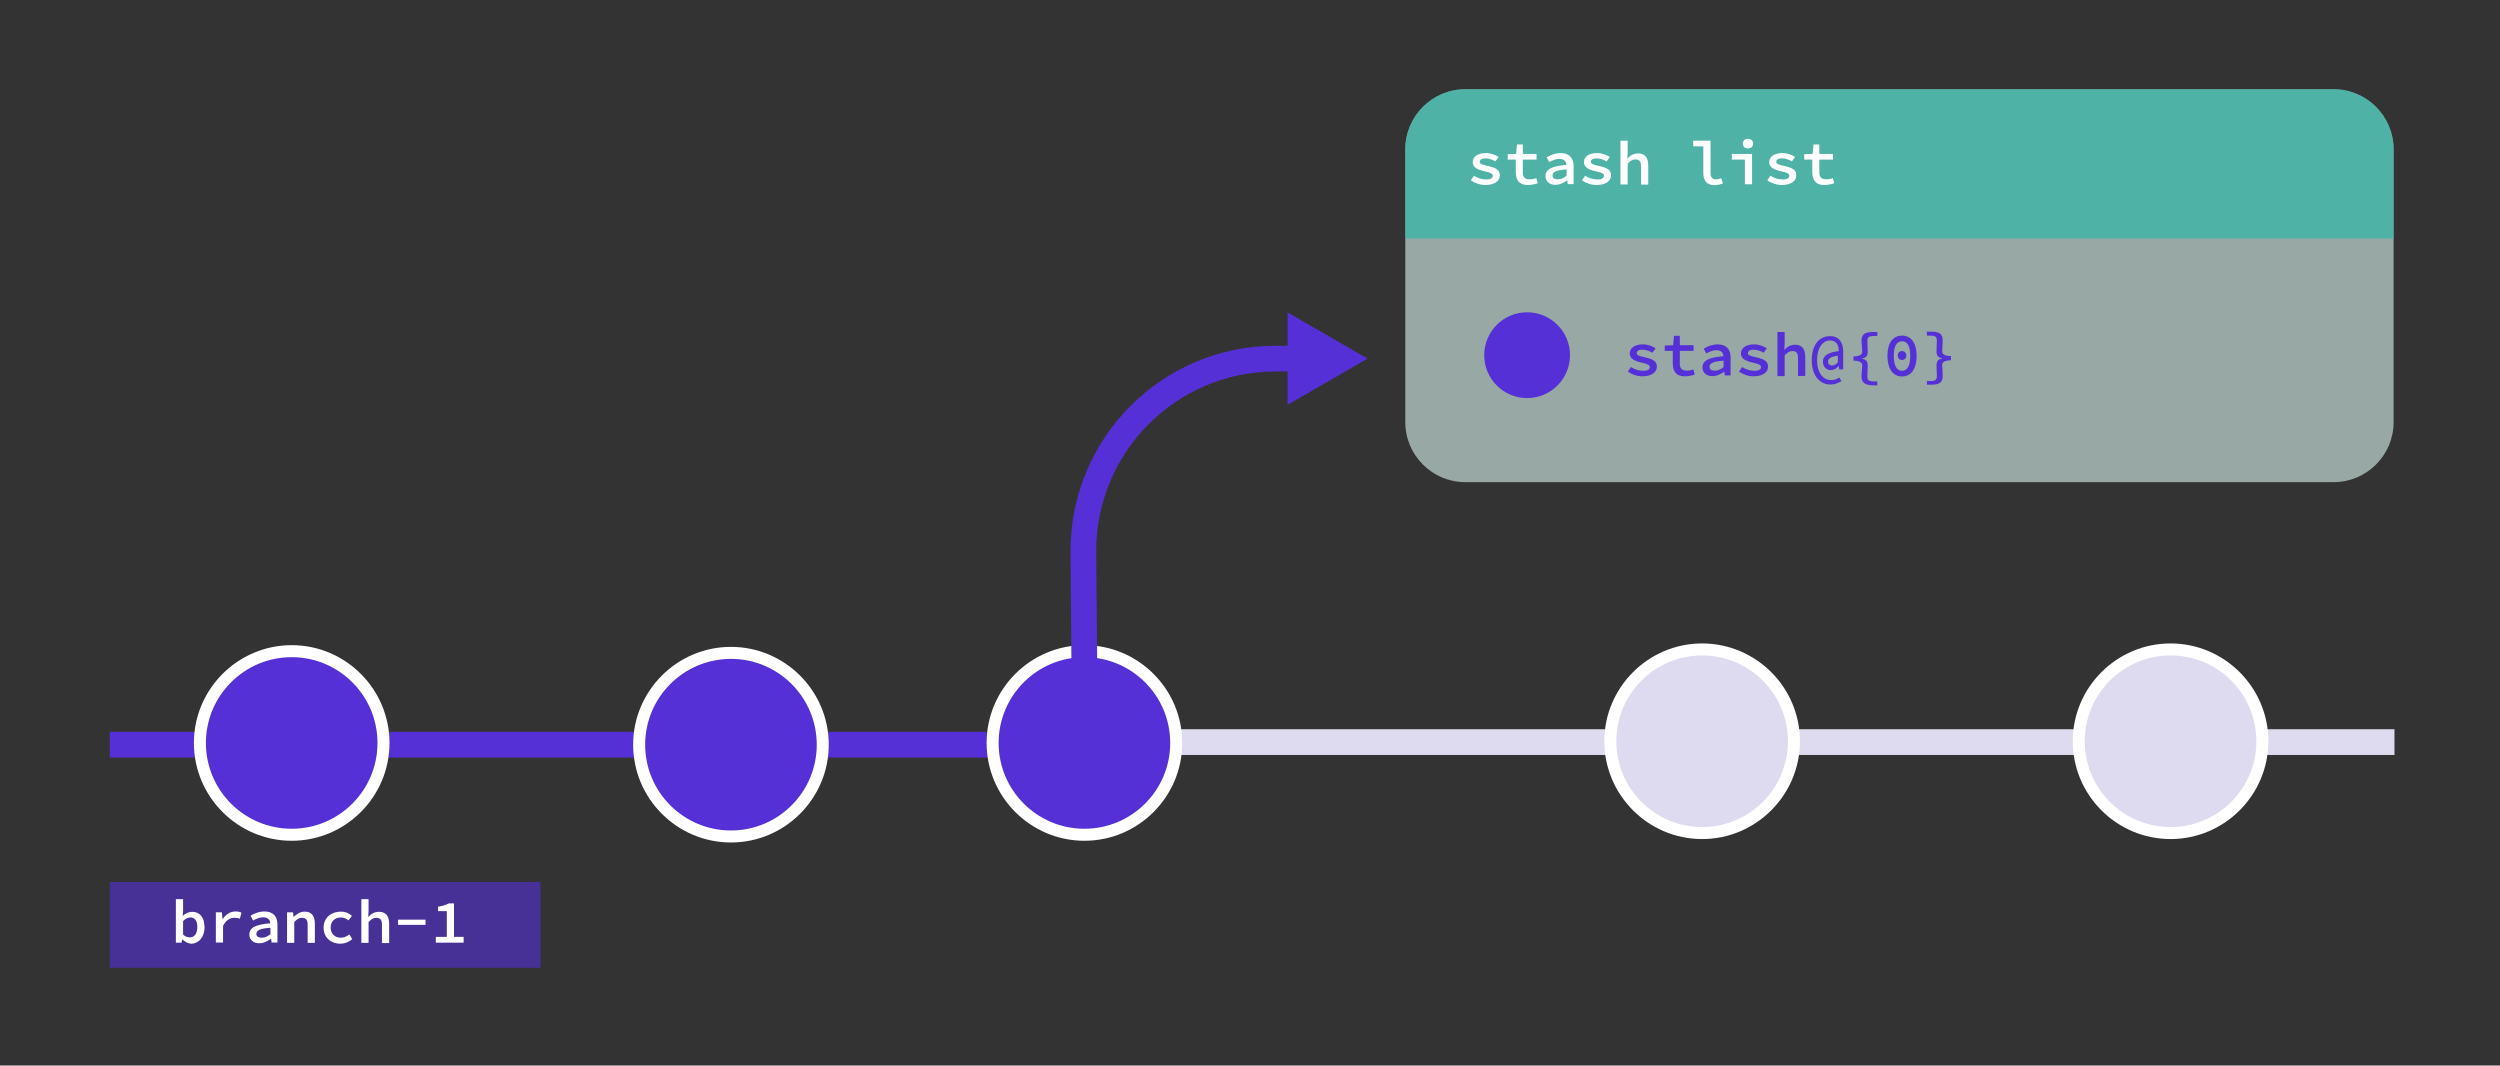
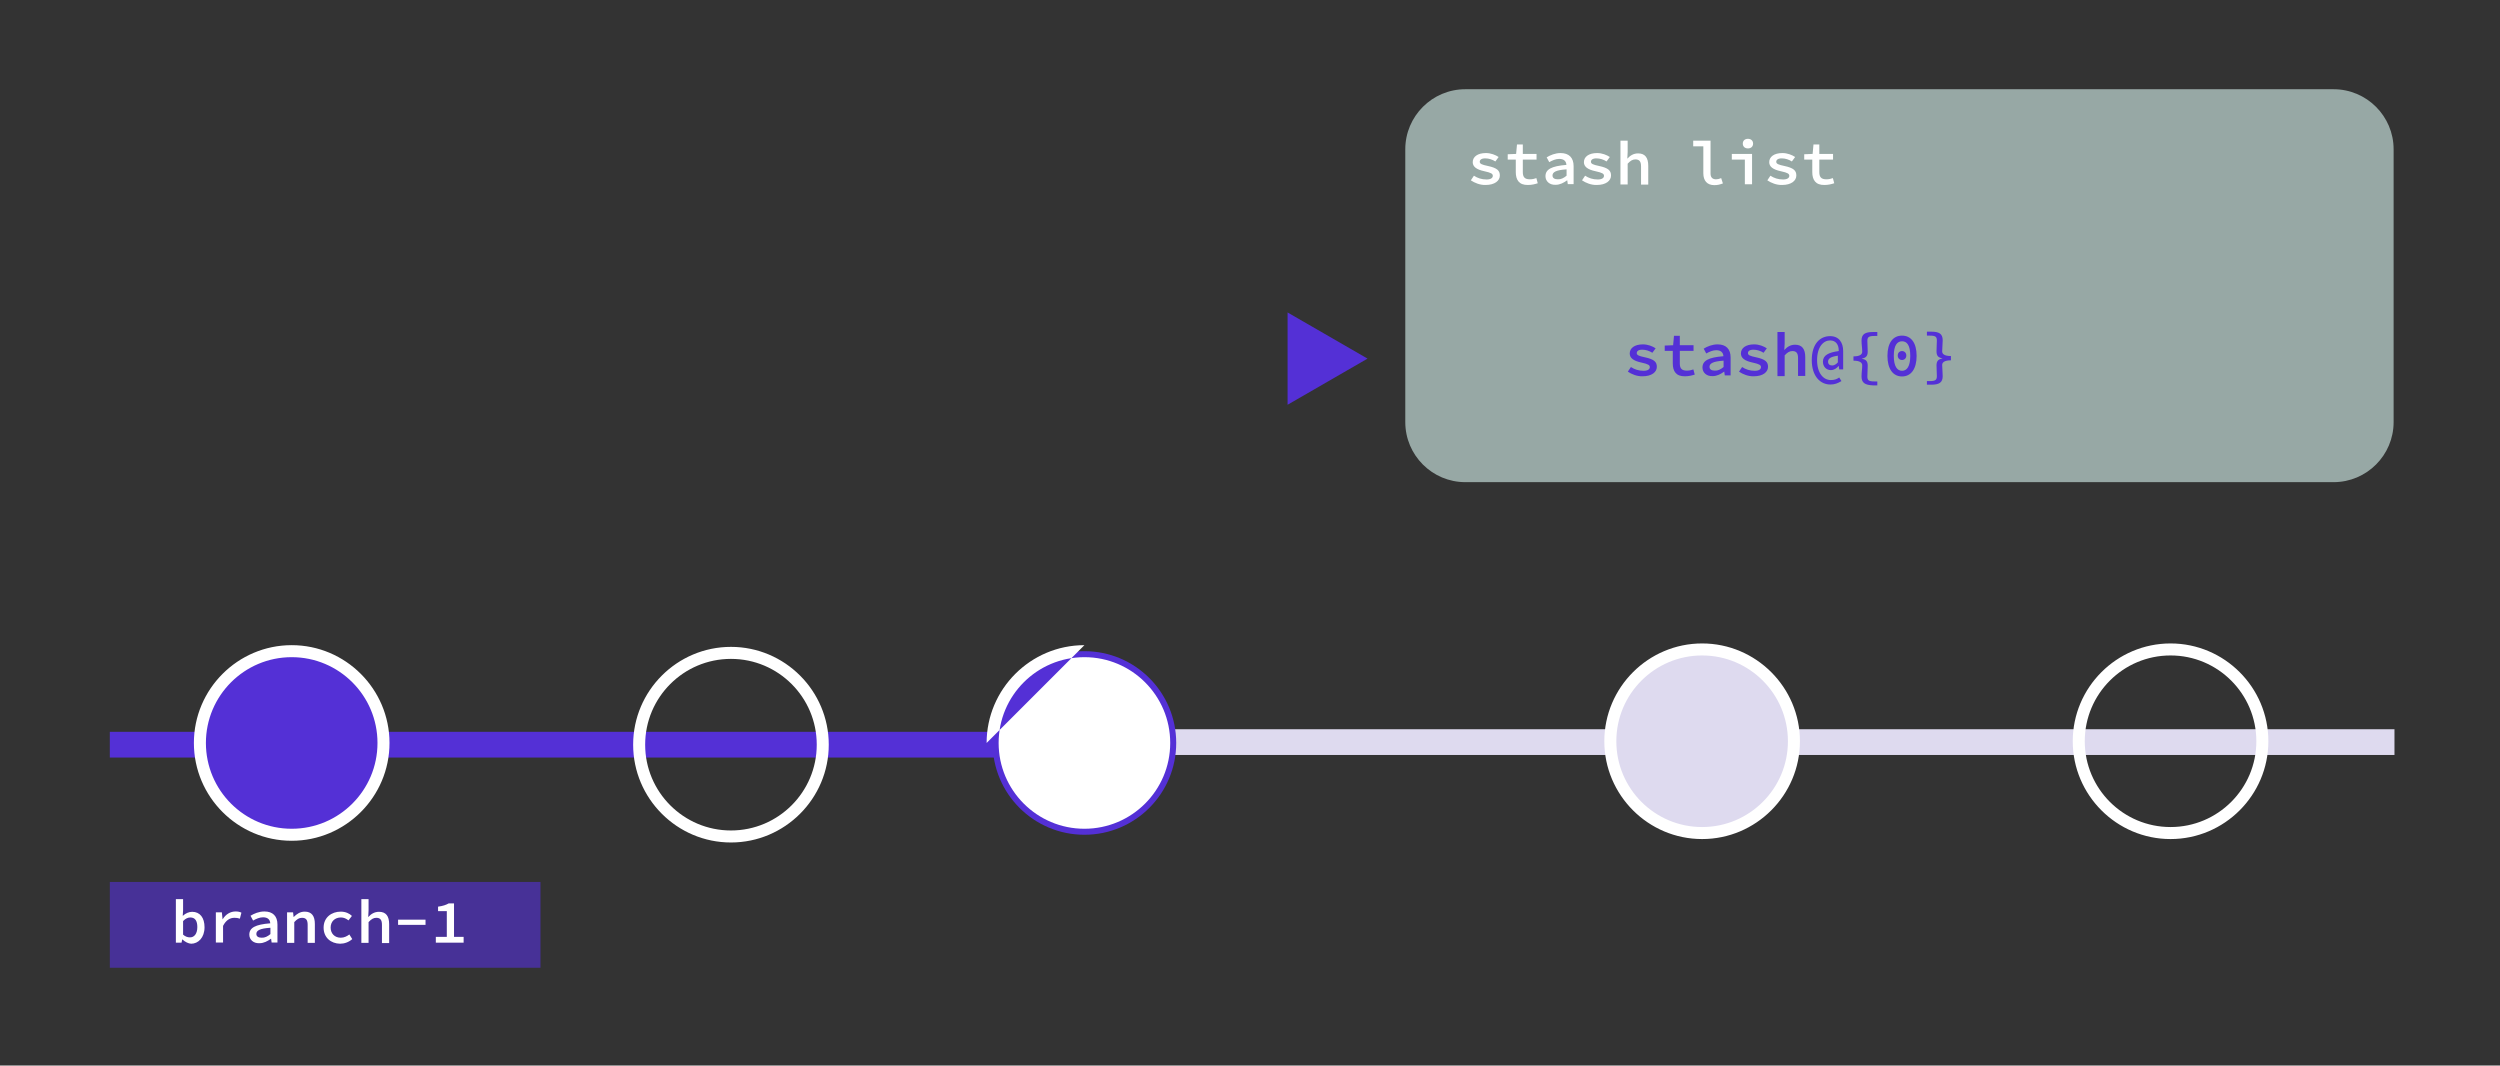
<svg xmlns="http://www.w3.org/2000/svg" version="1.1" id="Layer_1" x="0" y="0" viewBox="0 0 1457 621" style="enable-background:new 0 0 1457 621" xml:space="preserve">
  <rect x="0" y="0" width="1457" height="621" fill="#333333" stroke="none" />
  <style>.st0{fill:none;stroke:#5430d6;stroke-width:15px;stroke-miterlimit:10}.st2{fill-rule:evenodd;clip-rule:evenodd;fill:#5430d6}.st3{fill:#fff}.st7{fill:#5430d6}.st8{fill-rule:evenodd;clip-rule:evenodd;fill:#dedaef}</style>
  <path class="st0" d="M64 434h567.5" />
  <path style="fill:none;stroke:#dedaef;stroke-width:15px;stroke-miterlimit:10" d="M652.5 432.5h743" />
  <circle class="st2" cx="170" cy="433" r="53.5" />
  <path class="st3" d="M170 383c27.6 0 50 22.4 50 50s-22.4 50-50 50-50-22.4-50-50 22.4-50 50-50m0-7c-31.4 0-57 25.6-57 57s25.6 57 57 57 57-25.6 57-57-25.6-57-57-57z" />
-   <circle class="st2" cx="426" cy="434" r="53.5" />
  <path class="st3" d="M426 384c27.6 0 50 22.4 50 50s-22.4 50-50 50-50-22.4-50-50 22.4-50 50-50m0-7c-31.4 0-57 25.6-57 57s25.6 57 57 57 57-25.6 57-57-25.6-57-57-57z" />
  <circle class="st2" cx="632" cy="433" r="53.5" />
-   <path class="st3" d="M632 383c27.6 0 50 22.4 50 50s-22.4 50-50 50-50-22.4-50-50 22.4-50 50-50m0-7c-31.4 0-57 25.6-57 57s25.6 57 57 57 57-25.6 57-57-25.6-57-57-57z" />
+   <path class="st3" d="M632 383c27.6 0 50 22.4 50 50s-22.4 50-50 50-50-22.4-50-50 22.4-50 50-50m0-7c-31.4 0-57 25.6-57 57z" />
  <path style="fill-rule:evenodd;clip-rule:evenodd;fill:#5430d6;fill-opacity:.61" d="M64 514h251v50H64z" />
  <path class="st3" d="M106.3 547.5h-.1l-.4 1.9h-3.3V524h4.2v6.6l-.2 3.1h.1c1.5-1.4 3.5-2.3 5.4-2.3 4.6 0 7.2 3.5 7.2 9 0 6.1-3.7 9.6-7.8 9.6-1.6-.1-3.5-1-5.1-2.5zm8.7-7.2c0-3.5-1.2-5.6-4.1-5.6-1.3 0-2.8.6-4.2 2.1v7.9c1.3 1.2 2.8 1.6 3.9 1.6 2.5.1 4.4-2 4.4-6zM125.9 531.7h3.4l.4 4h.1c1.8-2.9 4.5-4.5 7.5-4.5 1.4 0 2.4.2 3.4.7l-.9 3.5c-1.2-.4-1.9-.5-3.2-.5-2.4 0-4.8 1.2-6.6 4.7v9.7h-4.2v-17.6zM145.3 544.7c0-4 3.5-5.9 12.2-6.6-.1-2-1.3-3.5-4.2-3.5-2 0-4 .9-5.8 1.9l-1.5-2.8c2.1-1.3 5-2.5 8.1-2.5 4.9 0 7.6 2.7 7.6 7.6v10.5h-3.4l-.3-2.2h-.1c-1.9 1.4-4.2 2.6-6.6 2.6-3.5.2-6-2-6-5zm12.3-.3v-3.7c-6.4.4-8.2 1.7-8.2 3.6 0 1.6 1.4 2.2 3.1 2.2 1.8.1 3.4-.7 5.1-2.1zM167.4 531.7h3.4l.3 2.7h.1c1.7-1.7 3.7-3.1 6.4-3.1 4.1 0 5.9 2.6 5.9 7.2v11h-4.2V539c0-2.8-.9-4.1-3.3-4.1-1.7 0-2.9.8-4.5 2.5v12.1h-4.2v-17.8zM188.6 540.6c0-5.9 4.6-9.3 10-9.3 2.8 0 5.1 1.1 6.5 2.5l-2 2.6c-1.4-1.1-2.8-1.7-4.4-1.7-3.5 0-6 2.3-6 5.9 0 3.5 2.4 5.9 5.9 5.9 2 0 3.7-.9 5-1.9l1.7 2.7c-2 1.8-4.6 2.7-7.1 2.7-5.3-.1-9.6-3.5-9.6-9.4zM210.6 524h4.2v6.6l-.2 3.8h.1c1.5-1.7 3.5-3 6.2-3 4.1 0 5.9 2.6 5.9 7.2v11h-4.2V539c0-2.8-.9-4.1-3.3-4.1-1.7 0-2.9.8-4.5 2.5v12.1h-4.2V524zM232 536h16v3h-16v-3zM254 546h6.4v-15h-5.1v-2.6c2.9-.4 4.6-1 6.2-1.9h3.1V546h5.6v3.4H254V546z" />
  <path d="M1360 281H854c-19.3 0-35-15.7-35-35V87c0-19.3 15.7-35 35-35h506c19.3 0 35 15.7 35 35v159c0 19.3-15.7 35-35 35z" style="fill-rule:evenodd;clip-rule:evenodd;fill:#d7f2ed;fill-opacity:.61" />
-   <path d="M1395 139V87c0-19.3-15.7-35-35-35H854c-19.3 0-35 15.7-35 35v52h576z" style="fill-rule:evenodd;clip-rule:evenodd;fill:#20baa7;fill-opacity:.61" />
  <path class="st3" d="m857.2 105.1 1.8-2.7c2.1 1.4 4.5 2.2 7.4 2.2 2.4 0 3.6-.9 3.6-2.1 0-1.2-.8-1.8-4.9-2.7-4.7-1-6.8-2.7-6.8-5.3 0-3.1 2.8-5.3 7.7-5.3 2.9 0 5.6 1.1 7.4 2.3l-1.9 2.6c-1.7-1.1-3.8-1.8-5.9-1.8-2.3 0-3.2.9-3.2 2 0 1.2 1.3 1.7 4.6 2.4 5.7 1.2 7.1 2.8 7.1 5.6 0 3-2.9 5.5-8.3 5.5-3.2.1-6.4-1.2-8.6-2.7zM883.4 100.3V93h-4.7v-3.1l4.9-.2.5-5.5h3.4v5.5h8V93h-8v7.3c0 2.9 1.1 4.2 4.1 4.2 1.5 0 2.7-.3 3.8-.7l.8 3c-1.6.5-3.4 1-5.7 1-5.2.1-7.1-3-7.1-7.5zM900.7 102.7c0-4 3.5-5.9 12.2-6.6-.1-2-1.3-3.5-4.2-3.5-2 0-4 .9-5.8 1.9l-1.5-2.8c2.1-1.3 5-2.5 8.1-2.5 4.9 0 7.6 2.7 7.6 7.6v10.5h-3.4l-.3-2.2h-.1c-1.9 1.4-4.2 2.6-6.6 2.6-3.5.2-6-2-6-5zm12.3-.3v-3.7c-6.4.4-8.2 1.7-8.2 3.6 0 1.6 1.4 2.2 3.1 2.2 1.8.1 3.4-.7 5.1-2.1zM922 105.1l1.8-2.7c2.1 1.4 4.5 2.2 7.4 2.2 2.4 0 3.6-.9 3.6-2.1 0-1.2-.8-1.8-4.9-2.7-4.7-1-6.8-2.7-6.8-5.3 0-3.1 2.8-5.3 7.7-5.3 2.9 0 5.6 1.1 7.4 2.3l-1.9 2.6c-1.7-1.1-3.8-1.8-5.9-1.8-2.3 0-3.2.9-3.2 2 0 1.2 1.3 1.7 4.6 2.4 5.7 1.2 7.1 2.8 7.1 5.6 0 3-2.9 5.5-8.3 5.5-3.2.1-6.4-1.2-8.6-2.7zM944.4 82h4.2v6.6l-.2 3.8h.1c1.5-1.7 3.5-3 6.2-3 4.1 0 5.9 2.6 5.9 7.2v11h-4.2V97c0-2.8-.9-4.1-3.3-4.1-1.7 0-2.9.8-4.5 2.5v12.1h-4.2V82zM992.7 101V85.3h-5.9V82h10.1v19.2c0 2.4 1.4 3.3 3.2 3.3.9 0 1.9-.2 3-.7l1 3.1c-1.7.6-2.9 1-5 1-4.2 0-6.4-2.6-6.4-6.9zM1016.9 93h-7.6v-3.3h11.8v17.7h-4.2V93zm-1.2-9.3c0-1.7 1.2-2.8 3-2.8s3 1.1 3 2.8c0 1.7-1.2 2.8-3 2.8s-3-1.1-3-2.8zM1030 105.1l1.8-2.7c2.1 1.4 4.5 2.2 7.4 2.2 2.4 0 3.6-.9 3.6-2.1 0-1.2-.8-1.8-4.9-2.7-4.7-1-6.8-2.7-6.8-5.3 0-3.1 2.8-5.3 7.7-5.3 2.9 0 5.6 1.1 7.4 2.3l-1.9 2.6c-1.7-1.1-3.8-1.8-5.9-1.8-2.3 0-3.2.9-3.2 2 0 1.2 1.3 1.7 4.6 2.4 5.7 1.2 7.1 2.8 7.1 5.6 0 3-2.9 5.5-8.3 5.5-3.2.1-6.4-1.2-8.6-2.7zM1056.2 100.3V93h-4.7v-3.1l4.9-.2.5-5.5h3.4v5.5h8V93h-8v7.3c0 2.9 1.1 4.2 4.1 4.2 1.5 0 2.7-.3 3.8-.7l.8 3c-1.6.5-3.4 1-5.7 1-5.2.1-7.1-3-7.1-7.5z" />
-   <path class="st0" d="m632 394-.6-72.6c-.2-62 50-112.4 112-112.4h14.8" />
  <path class="st7" d="M750.4 235.9 797 209l-46.6-26.9z" />
  <circle class="st8" cx="992" cy="432" r="53.5" />
  <path class="st3" d="M992 382c27.6 0 50 22.4 50 50s-22.4 50-50 50-50-22.4-50-50 22.4-50 50-50m0-7c-31.4 0-57 25.6-57 57s25.6 57 57 57 57-25.6 57-57-25.6-57-57-57z" />
-   <circle class="st8" cx="1265" cy="432" r="53.5" />
  <path class="st3" d="M1265 382c27.6 0 50 22.4 50 50s-22.4 50-50 50-50-22.4-50-50 22.4-50 50-50m0-7c-31.4 0-57 25.6-57 57s25.6 57 57 57 57-25.6 57-57-25.6-57-57-57z" />
-   <circle class="st2" cx="890" cy="207" r="25" />
  <path class="st7" d="m948.7 216.6 1.8-2.7c2.1 1.4 4.5 2.2 7.4 2.2 2.4 0 3.6-.9 3.6-2.1 0-1.2-.8-1.8-4.9-2.7-4.7-1-6.8-2.7-6.8-5.3 0-3.1 2.8-5.3 7.7-5.3 2.9 0 5.6 1.1 7.4 2.3l-1.9 2.6c-1.7-1.1-3.8-1.8-5.9-1.8-2.3 0-3.2.9-3.2 2 0 1.2 1.3 1.7 4.6 2.4 5.7 1.2 7.1 2.8 7.1 5.6 0 3-2.9 5.5-8.3 5.5-3.2.1-6.4-1.2-8.6-2.7zM974.9 211.8v-7.3h-4.7v-3.1l4.9-.2.5-5.5h3.4v5.5h8v3.3h-8v7.3c0 2.9 1.1 4.2 4.1 4.2 1.5 0 2.7-.3 3.8-.7l.8 3c-1.6.5-3.4 1-5.7 1-5.2.1-7.1-3-7.1-7.5zM992.2 214.2c0-4 3.5-5.9 12.2-6.6-.1-2-1.3-3.5-4.2-3.5-2 0-4 .9-5.8 1.9l-1.5-2.8c2.1-1.3 5-2.5 8.1-2.5 4.9 0 7.6 2.7 7.6 7.6v10.5h-3.4l-.3-2.2h-.1c-1.9 1.4-4.2 2.6-6.6 2.6-3.5.2-6-2-6-5zm12.3-.3v-3.7c-6.4.4-8.2 1.7-8.2 3.6 0 1.6 1.4 2.2 3.1 2.2 1.8.1 3.4-.7 5.1-2.1zM1013.5 216.6l1.8-2.7c2.1 1.4 4.5 2.2 7.4 2.2 2.4 0 3.6-.9 3.6-2.1 0-1.2-.8-1.8-4.9-2.7-4.7-1-6.8-2.7-6.8-5.3 0-3.1 2.8-5.3 7.7-5.3 2.9 0 5.6 1.1 7.4 2.3l-1.9 2.6c-1.7-1.1-3.8-1.8-5.9-1.8-2.3 0-3.2.9-3.2 2 0 1.2 1.3 1.7 4.6 2.4 5.7 1.2 7.1 2.8 7.1 5.6 0 3-2.9 5.5-8.3 5.5-3.2.1-6.4-1.2-8.6-2.7zM1035.9 193.5h4.2v6.6l-.2 3.8h.1c1.5-1.7 3.5-3 6.2-3 4.1 0 5.9 2.6 5.9 7.2v11h-4.2v-10.4c0-2.8-.9-4.1-3.3-4.1-1.7 0-2.9.8-4.5 2.5v12.1h-4.2v-25.7zM1055.9 209.9c0-9.5 4.8-14 10.7-14 5.2 0 7.6 3.8 7.6 8.7v10.7h-2.3l-.3-2h-.1c-1 1.3-2.6 2.4-4.5 2.4-2.6 0-4.6-2-4.6-4.9 0-3.8 3.4-5.4 9.2-6.2v-.5c0-3.1-1.6-5.7-5-5.7-3.8 0-7.6 3.6-7.6 11.5 0 7.6 3.7 11.6 8 11.6 2.1 0 3.5-.5 4.9-1.5l1.3 2.1c-2 1.2-3.9 2-6.3 2-5.9.1-11-4.7-11-14.2zm15.2 1.3v-3.9c-4.1.6-5.7 1.6-5.7 3.5 0 1.4.9 2.2 2.4 2.2 1.2 0 2.3-.7 3.3-1.8zM1084.9 219.4c0-2.6.4-4.2.4-6.5 0-1.3-1-2.7-5.1-2.7v-2.5c4.1 0 5.1-1.4 5.1-2.7 0-2.3-.4-4-.4-6.5 0-3.8 2.1-5 6.7-5h2.5v2.3h-1.7c-3.3 0-4.1.7-4.1 2.9 0 2 .2 4 .2 6.2 0 2.5-.9 3.6-3.4 4.1v.1c2.5.4 3.4 1.5 3.4 4.1 0 2.3-.2 4.1-.2 6.2 0 2.2.7 2.9 4.1 2.9h1.7v2.3h-2.5c-4.6-.2-6.7-1.4-6.7-5.2zM1100 207.4c0-7.7 3.3-11.8 8.5-11.8s8.5 4.1 8.5 11.8c0 7.7-3.3 12-8.5 12s-8.5-4.3-8.5-12zm13.3 0c0-6.3-2-8.5-4.8-8.5s-4.8 2.3-4.8 8.5 2 8.7 4.8 8.7 4.8-2.5 4.8-8.7zm-7.3-.2c0-1.6 1.1-2.6 2.5-2.6s2.5 1 2.5 2.6-1.1 2.6-2.5 2.6-2.5-1-2.5-2.6zM1123 222.1h1.7c3.3 0 4.1-.7 4.1-2.9 0-2.1-.2-3.9-.2-6.2 0-2.5.9-3.6 3.4-4.1v-.1c-2.5-.4-3.4-1.5-3.4-4.1 0-2.2.2-4.2.2-6.2 0-2.2-.7-2.9-4.1-2.9h-1.7v-2.3h2.5c4.6 0 6.7 1.2 6.7 5 0 2.5-.3 4.3-.3 6.5 0 1.3 1 2.7 5.1 2.7v2.5c-4.1 0-5.1 1.4-5.1 2.7 0 2.3.3 3.9.3 6.5 0 3.8-2.1 5-6.7 5h-2.5v-2.1z" />
</svg>